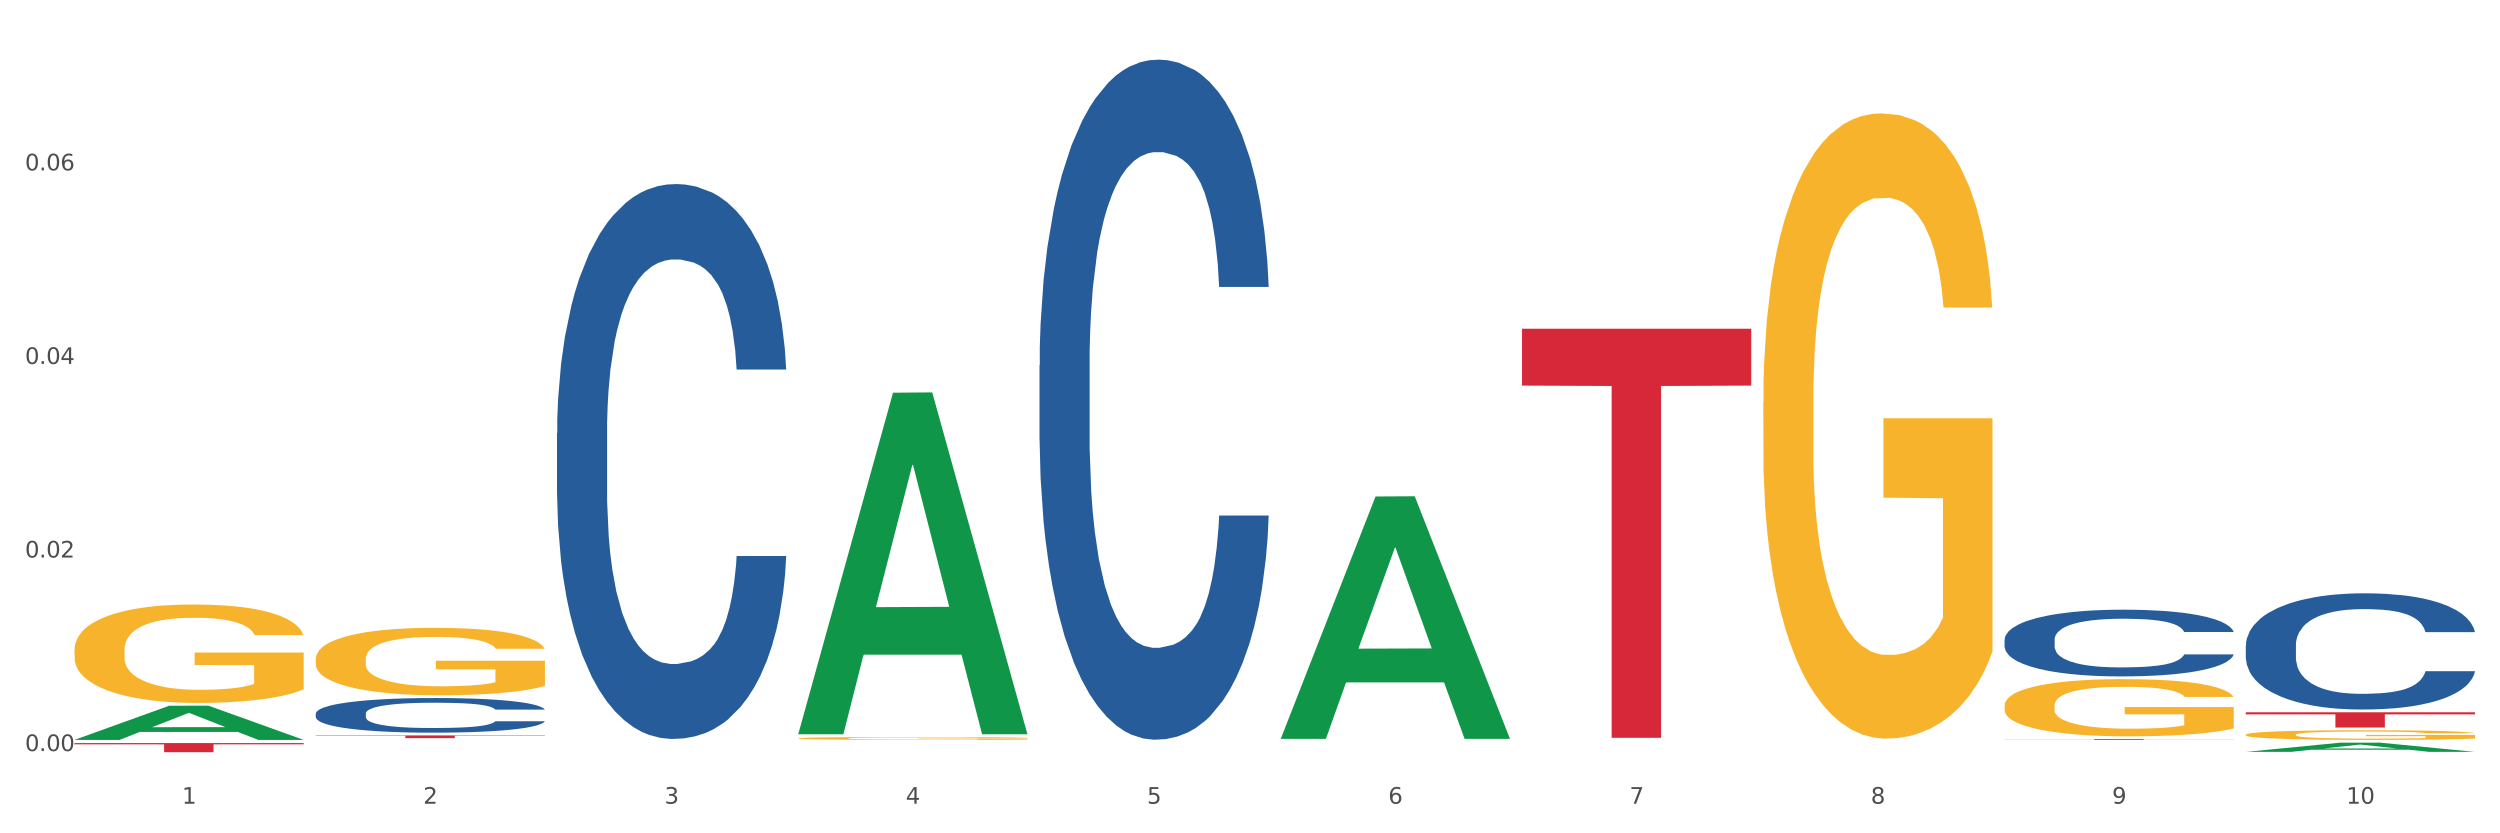
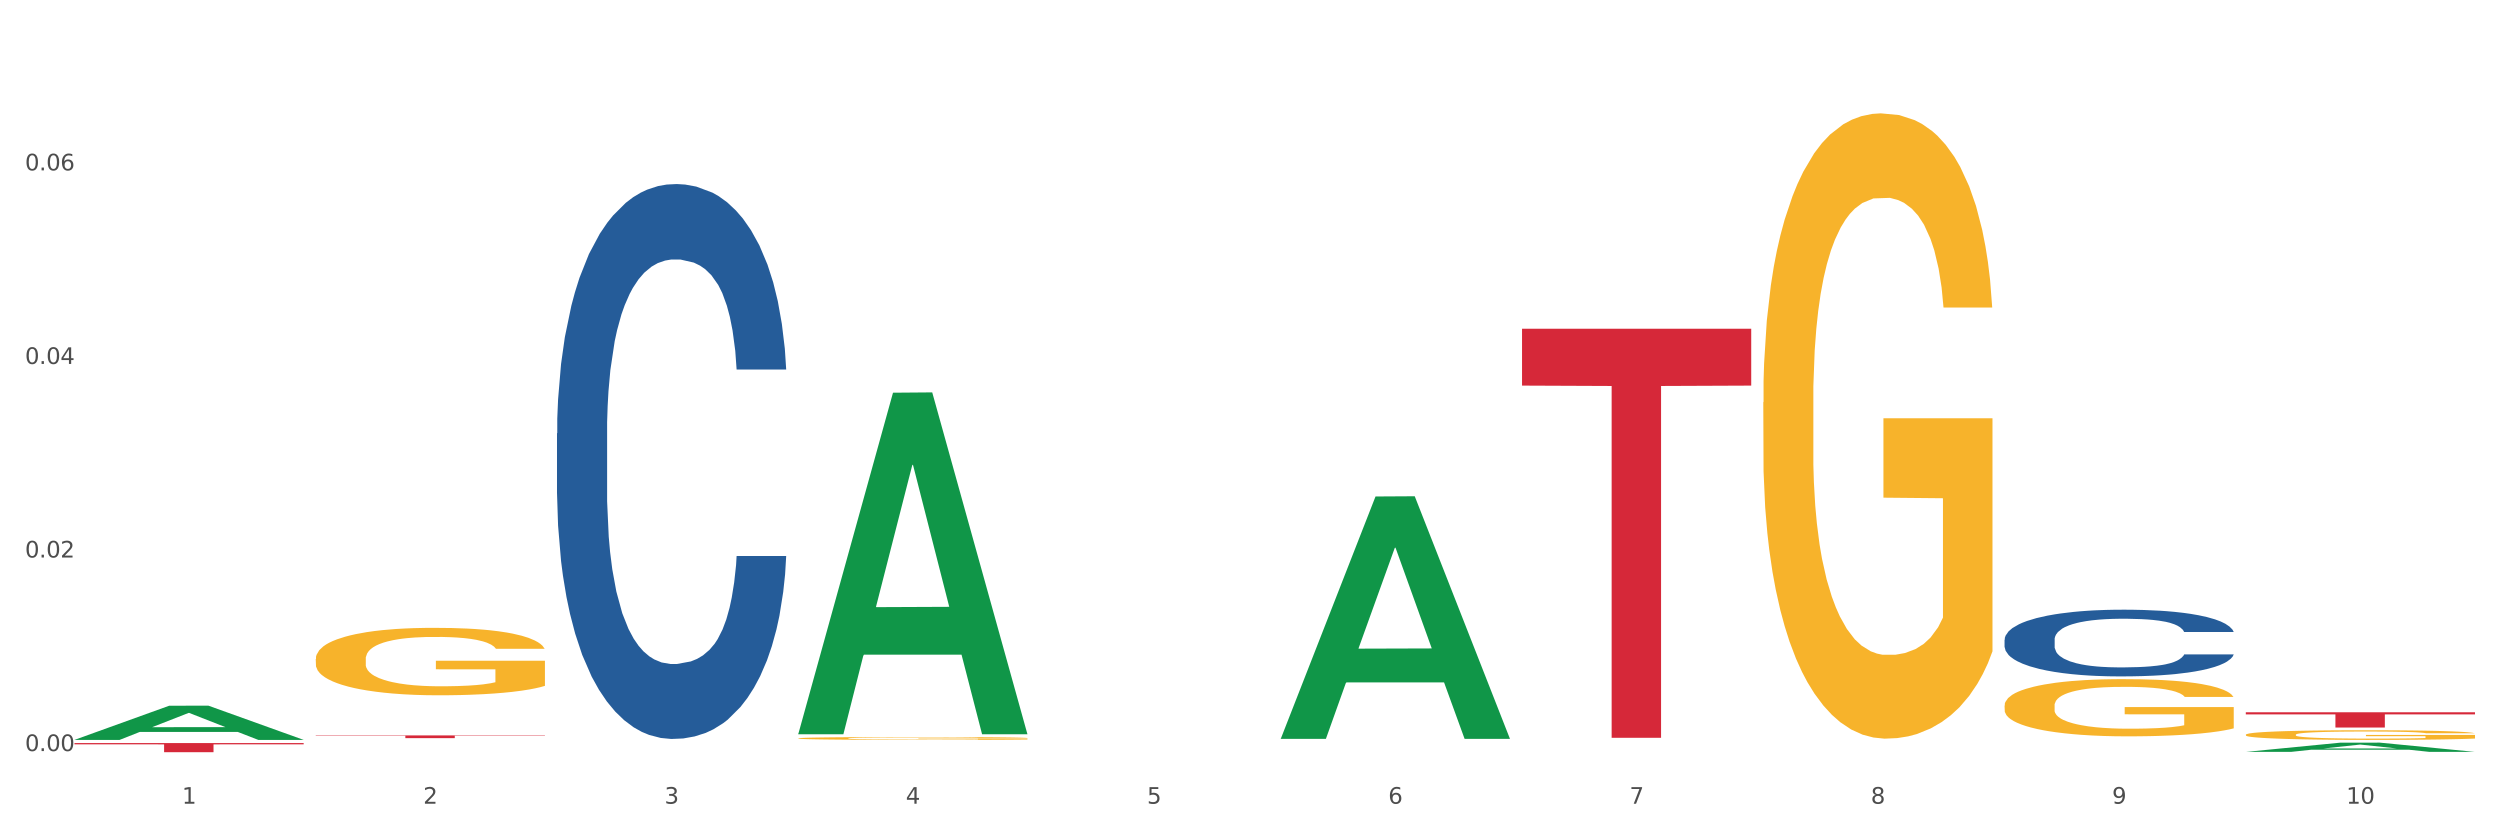
<svg xmlns="http://www.w3.org/2000/svg" xmlns:xlink="http://www.w3.org/1999/xlink" width="1080pt" height="360pt" viewBox="0 0 1080 360" version="1.1">
  <rect x="0" y="0" width="1080" height="360" fill="#333333" stroke="none" />
  <defs>
    <style type="text/css">*{stroke-linejoin: round; stroke-linecap: butt}</style>
  </defs>
  <g id="figure_1">
    <g id="patch_1">
      <path d="M 0 360  L 1080 360  L 1080 0  L 0 0  z " style="fill: #ffffff; stroke: #ffffff; stroke-linejoin: miter" />
    </g>
    <g id="axes_1">
      <g id="matplotlib.axis_1">
        <g id="xtick_1">
          <g id="text_1">
            <g style="fill: #4d4d4d" transform="translate(78.627 347.204) scale(0.096 -0.096)">
              <defs>
                <path id="DejaVuSans-31" d="M 794 531  L 1825 531  L 1825 4091  L 703 3866  L 703 4441  L 1819 4666  L 2450 4666  L 2450 531  L 3481 531  L 3481 0  L 794 0  L 794 531  z " transform="scale(0.016)" />
              </defs>
              <use xlink:href="#DejaVuSans-31" />
            </g>
          </g>
        </g>
        <g id="xtick_2">
          <g id="text_2">
            <g style="fill: #4d4d4d" transform="translate(182.851 347.204) scale(0.096 -0.096)">
              <defs>
                <path id="DejaVuSans-32" d="M 1228 531  L 3431 531  L 3431 0  L 469 0  L 469 531  Q 828 903 1448 1529  Q 2069 2156 2228 2338  Q 2531 2678 2651 2914  Q 2772 3150 2772 3378  Q 2772 3750 2511 3984  Q 2250 4219 1831 4219  Q 1534 4219 1204 4116  Q 875 4013 500 3803  L 500 4441  Q 881 4594 1212 4672  Q 1544 4750 1819 4750  Q 2544 4750 2975 4387  Q 3406 4025 3406 3419  Q 3406 3131 3298 2873  Q 3191 2616 2906 2266  Q 2828 2175 2409 1742  Q 1991 1309 1228 531  z " transform="scale(0.016)" />
              </defs>
              <use xlink:href="#DejaVuSans-32" />
            </g>
          </g>
        </g>
        <g id="xtick_3">
          <g id="text_3">
            <g style="fill: #4d4d4d" transform="translate(287.074 347.204) scale(0.096 -0.096)">
              <defs>
                <path id="DejaVuSans-33" d="M 2597 2516  Q 3050 2419 3304 2112  Q 3559 1806 3559 1356  Q 3559 666 3084 287  Q 2609 -91 1734 -91  Q 1441 -91 1130 -33  Q 819 25 488 141  L 488 750  Q 750 597 1062 519  Q 1375 441 1716 441  Q 2309 441 2620 675  Q 2931 909 2931 1356  Q 2931 1769 2642 2001  Q 2353 2234 1838 2234  L 1294 2234  L 1294 2753  L 1863 2753  Q 2328 2753 2575 2939  Q 2822 3125 2822 3475  Q 2822 3834 2567 4026  Q 2313 4219 1838 4219  Q 1578 4219 1281 4162  Q 984 4106 628 3988  L 628 4550  Q 988 4650 1302 4700  Q 1616 4750 1894 4750  Q 2613 4750 3031 4423  Q 3450 4097 3450 3541  Q 3450 3153 3228 2886  Q 3006 2619 2597 2516  z " transform="scale(0.016)" />
              </defs>
              <use xlink:href="#DejaVuSans-33" />
            </g>
          </g>
        </g>
        <g id="xtick_4">
          <g id="text_4">
            <g style="fill: #4d4d4d" transform="translate(391.298 347.204) scale(0.096 -0.096)">
              <defs>
                <path id="DejaVuSans-34" d="M 2419 4116  L 825 1625  L 2419 1625  L 2419 4116  z M 2253 4666  L 3047 4666  L 3047 1625  L 3713 1625  L 3713 1100  L 3047 1100  L 3047 0  L 2419 0  L 2419 1100  L 313 1100  L 313 1709  L 2253 4666  z " transform="scale(0.016)" />
              </defs>
              <use xlink:href="#DejaVuSans-34" />
            </g>
          </g>
        </g>
        <g id="xtick_5">
          <g id="text_5">
            <g style="fill: #4d4d4d" transform="translate(495.522 347.204) scale(0.096 -0.096)">
              <defs>
                <path id="DejaVuSans-35" d="M 691 4666  L 3169 4666  L 3169 4134  L 1269 4134  L 1269 2991  Q 1406 3038 1543 3061  Q 1681 3084 1819 3084  Q 2600 3084 3056 2656  Q 3513 2228 3513 1497  Q 3513 744 3044 326  Q 2575 -91 1722 -91  Q 1428 -91 1123 -41  Q 819 9 494 109  L 494 744  Q 775 591 1075 516  Q 1375 441 1709 441  Q 2250 441 2565 725  Q 2881 1009 2881 1497  Q 2881 1984 2565 2268  Q 2250 2553 1709 2553  Q 1456 2553 1204 2497  Q 953 2441 691 2322  L 691 4666  z " transform="scale(0.016)" />
              </defs>
              <use xlink:href="#DejaVuSans-35" />
            </g>
          </g>
        </g>
        <g id="xtick_6">
          <g id="text_6">
            <g style="fill: #4d4d4d" transform="translate(599.745 347.204) scale(0.096 -0.096)">
              <defs>
                <path id="DejaVuSans-36" d="M 2113 2584  Q 1688 2584 1439 2293  Q 1191 2003 1191 1497  Q 1191 994 1439 701  Q 1688 409 2113 409  Q 2538 409 2786 701  Q 3034 994 3034 1497  Q 3034 2003 2786 2293  Q 2538 2584 2113 2584  z M 3366 4563  L 3366 3988  Q 3128 4100 2886 4159  Q 2644 4219 2406 4219  Q 1781 4219 1451 3797  Q 1122 3375 1075 2522  Q 1259 2794 1537 2939  Q 1816 3084 2150 3084  Q 2853 3084 3261 2657  Q 3669 2231 3669 1497  Q 3669 778 3244 343  Q 2819 -91 2113 -91  Q 1303 -91 875 529  Q 447 1150 447 2328  Q 447 3434 972 4092  Q 1497 4750 2381 4750  Q 2619 4750 2861 4703  Q 3103 4656 3366 4563  z " transform="scale(0.016)" />
              </defs>
              <use xlink:href="#DejaVuSans-36" />
            </g>
          </g>
        </g>
        <g id="xtick_7">
          <g id="text_7">
            <g style="fill: #4d4d4d" transform="translate(703.969 347.204) scale(0.096 -0.096)">
              <defs>
                <path id="DejaVuSans-37" d="M 525 4666  L 3525 4666  L 3525 4397  L 1831 0  L 1172 0  L 2766 4134  L 525 4134  L 525 4666  z " transform="scale(0.016)" />
              </defs>
              <use xlink:href="#DejaVuSans-37" />
            </g>
          </g>
        </g>
        <g id="xtick_8">
          <g id="text_8">
            <g style="fill: #4d4d4d" transform="translate(808.193 347.204) scale(0.096 -0.096)">
              <defs>
                <path id="DejaVuSans-38" d="M 2034 2216  Q 1584 2216 1326 1975  Q 1069 1734 1069 1313  Q 1069 891 1326 650  Q 1584 409 2034 409  Q 2484 409 2743 651  Q 3003 894 3003 1313  Q 3003 1734 2745 1975  Q 2488 2216 2034 2216  z M 1403 2484  Q 997 2584 770 2862  Q 544 3141 544 3541  Q 544 4100 942 4425  Q 1341 4750 2034 4750  Q 2731 4750 3128 4425  Q 3525 4100 3525 3541  Q 3525 3141 3298 2862  Q 3072 2584 2669 2484  Q 3125 2378 3379 2068  Q 3634 1759 3634 1313  Q 3634 634 3220 271  Q 2806 -91 2034 -91  Q 1263 -91 848 271  Q 434 634 434 1313  Q 434 1759 690 2068  Q 947 2378 1403 2484  z M 1172 3481  Q 1172 3119 1398 2916  Q 1625 2713 2034 2713  Q 2441 2713 2670 2916  Q 2900 3119 2900 3481  Q 2900 3844 2670 4047  Q 2441 4250 2034 4250  Q 1625 4250 1398 4047  Q 1172 3844 1172 3481  z " transform="scale(0.016)" />
              </defs>
              <use xlink:href="#DejaVuSans-38" />
            </g>
          </g>
        </g>
        <g id="xtick_9">
          <g id="text_9">
            <g style="fill: #4d4d4d" transform="translate(912.416 347.204) scale(0.096 -0.096)">
              <defs>
                <path id="DejaVuSans-39" d="M 703 97  L 703 672  Q 941 559 1184 500  Q 1428 441 1663 441  Q 2288 441 2617 861  Q 2947 1281 2994 2138  Q 2813 1869 2534 1725  Q 2256 1581 1919 1581  Q 1219 1581 811 2004  Q 403 2428 403 3163  Q 403 3881 828 4315  Q 1253 4750 1959 4750  Q 2769 4750 3195 4129  Q 3622 3509 3622 2328  Q 3622 1225 3098 567  Q 2575 -91 1691 -91  Q 1453 -91 1209 -44  Q 966 3 703 97  z M 1959 2075  Q 2384 2075 2632 2365  Q 2881 2656 2881 3163  Q 2881 3666 2632 3958  Q 2384 4250 1959 4250  Q 1534 4250 1286 3958  Q 1038 3666 1038 3163  Q 1038 2656 1286 2365  Q 1534 2075 1959 2075  z " transform="scale(0.016)" />
              </defs>
              <use xlink:href="#DejaVuSans-39" />
            </g>
          </g>
        </g>
        <g id="xtick_10">
          <g id="text_10">
            <g style="fill: #4d4d4d" transform="translate(1013.586 347.204) scale(0.096 -0.096)">
              <defs>
                <path id="DejaVuSans-30" d="M 2034 4250  Q 1547 4250 1301 3770  Q 1056 3291 1056 2328  Q 1056 1369 1301 889  Q 1547 409 2034 409  Q 2525 409 2770 889  Q 3016 1369 3016 2328  Q 3016 3291 2770 3770  Q 2525 4250 2034 4250  z M 2034 4750  Q 2819 4750 3233 4129  Q 3647 3509 3647 2328  Q 3647 1150 3233 529  Q 2819 -91 2034 -91  Q 1250 -91 836 529  Q 422 1150 422 2328  Q 422 3509 836 4129  Q 1250 4750 2034 4750  z " transform="scale(0.016)" />
              </defs>
              <use xlink:href="#DejaVuSans-31" />
              <use xlink:href="#DejaVuSans-30" transform="translate(63.623 0)" />
            </g>
          </g>
        </g>
        <g id="xtick_11" />
        <g id="xtick_12" />
        <g id="xtick_13" />
        <g id="xtick_14" />
        <g id="xtick_15" />
        <g id="xtick_16" />
        <g id="xtick_17" />
        <g id="xtick_18" />
        <g id="xtick_19" />
      </g>
      <g id="matplotlib.axis_2">
        <g id="ytick_1">
          <g id="text_11">
            <g style="fill: #4d4d4d" transform="translate(10.8 324.465) scale(0.096 -0.096)">
              <defs>
                <path id="DejaVuSans-2e" d="M 684 794  L 1344 794  L 1344 0  L 684 0  L 684 794  z " transform="scale(0.016)" />
              </defs>
              <use xlink:href="#DejaVuSans-30" />
              <use xlink:href="#DejaVuSans-2e" transform="translate(63.623 0)" />
              <use xlink:href="#DejaVuSans-30" transform="translate(95.41 0)" />
              <use xlink:href="#DejaVuSans-30" transform="translate(159.033 0)" />
            </g>
          </g>
        </g>
        <g id="ytick_2">
          <g id="text_12">
            <g style="fill: #4d4d4d" transform="translate(10.8 240.846) scale(0.096 -0.096)">
              <use xlink:href="#DejaVuSans-30" />
              <use xlink:href="#DejaVuSans-2e" transform="translate(63.623 0)" />
              <use xlink:href="#DejaVuSans-30" transform="translate(95.41 0)" />
              <use xlink:href="#DejaVuSans-32" transform="translate(159.033 0)" />
            </g>
          </g>
        </g>
        <g id="ytick_3">
          <g id="text_13">
            <g style="fill: #4d4d4d" transform="translate(10.8 157.227) scale(0.096 -0.096)">
              <use xlink:href="#DejaVuSans-30" />
              <use xlink:href="#DejaVuSans-2e" transform="translate(63.623 0)" />
              <use xlink:href="#DejaVuSans-30" transform="translate(95.41 0)" />
              <use xlink:href="#DejaVuSans-34" transform="translate(159.033 0)" />
            </g>
          </g>
        </g>
        <g id="ytick_4">
          <g id="text_14">
            <g style="fill: #4d4d4d" transform="translate(10.8 73.609) scale(0.096 -0.096)">
              <use xlink:href="#DejaVuSans-30" />
              <use xlink:href="#DejaVuSans-2e" transform="translate(63.623 0)" />
              <use xlink:href="#DejaVuSans-30" transform="translate(95.41 0)" />
              <use xlink:href="#DejaVuSans-36" transform="translate(159.033 0)" />
            </g>
          </g>
        </g>
        <g id="ytick_5" />
        <g id="ytick_6" />
        <g id="ytick_7" />
        <g id="ytick_8" />
      </g>
      <g id="PolyCollection_1">
        <path d="M 32.175 319.609  L 32.277 319.596  L 73.107 304.868  L 90.051 304.854  L 131.187 319.637  L 111.589 319.637  L 102.709 316.195  L 60.552 316.195  L 60.246 316.25  L 51.671 319.637  L 32.175 319.637  L 32.175 319.609  L 65.86 314.14  L 97.401 314.126  L 81.783 308.005  L 81.579 307.977  L 81.375 308.019  L 65.758 314.126  L 65.86 314.14  L 32.175 319.609  z " clip-path="url(#p525635bf9d)" style="fill: #109648" />
        <path d="M 344.846 318.964  L 344.963 318.962  L 344.963 318.921  L 345.197 318.886  L 346.366 318.8  L 348.119 318.729  L 349.405 318.691  L 350.691 318.661  L 352.21 318.63  L 354.081 318.598  L 357.471 318.551  L 359.575 318.527  L 362.147 318.502  L 366.823 318.465  L 370.213 318.444  L 373.72 318.427  L 379.448 318.407  L 383.188 318.398  L 387.163 318.391  L 391.956 318.386  L 395.579 318.385  L 403.529 318.388  L 410.309 318.399  L 413.582 318.407  L 417.79 318.42  L 420.011 318.43  L 423.635 318.448  L 427.376 318.472  L 429.947 318.492  L 433.805 318.531  L 436.728 318.57  L 439.416 318.618  L 440.819 318.651  L 441.871 318.682  L 442.806 318.718  L 443.741 318.774  L 422.7 318.774  L 421.882 318.734  L 420.596 318.696  L 418.725 318.659  L 417.089 318.637  L 414.283 318.608  L 411.711 318.59  L 409.023 318.576  L 405.75 318.565  L 403.178 318.559  L 399.554 318.554  L 392.423 318.555  L 387.63 318.565  L 384.357 318.576  L 382.253 318.586  L 380.383 318.598  L 378.279 318.614  L 375.824 318.638  L 374.07 318.659  L 372.317 318.687  L 370.914 318.714  L 369.628 318.746  L 368.576 318.781  L 367.758 318.816  L 367.056 318.86  L 366.472 318.932  L 366.472 319.088  L 366.706 319.124  L 367.29 319.171  L 367.992 319.206  L 369.161 319.248  L 370.213 319.277  L 372.2 319.318  L 374.421 319.352  L 376.174 319.374  L 377.928 319.392  L 380.967 319.418  L 384.357 319.438  L 387.28 319.451  L 391.254 319.462  L 393.943 319.467  L 396.281 319.469  L 402.009 319.469  L 406.1 319.466  L 410.659 319.458  L 414.166 319.447  L 417.089 319.435  L 420.362 319.414  L 422.466 319.395  L 422.466 319.156  L 396.748 319.155  L 396.748 318.996  L 443.858 318.996  L 443.858 319.462  L 441.871 319.486  L 439.65 319.508  L 437.312 319.527  L 433.805 319.551  L 429.597 319.574  L 425.856 319.59  L 421.882 319.604  L 417.206 319.617  L 411.127 319.628  L 407.386 319.633  L 402.71 319.636  L 397.216 319.637  L 392.423 319.635  L 387.747 319.629  L 382.838 319.619  L 378.045 319.604  L 374.421 319.589  L 370.797 319.571  L 366.94 319.547  L 363.9 319.524  L 361.562 319.503  L 358.99 319.477  L 356.185 319.443  L 354.081 319.412  L 352.21 319.38  L 350.223 319.339  L 348.82 319.303  L 347.418 319.259  L 346.599 319.225  L 345.664 319.174  L 344.963 319.102  L 344.846 318.964  z " clip-path="url(#p525635bf9d)" style="fill: #f7b32b" />
        <path d="M 761.74 173.794  L 761.857 173.548  L 761.857 164.666  L 762.091 157.018  L 763.26 138.516  L 765.013 123.22  L 766.299 115.079  L 767.585 108.418  L 769.105 101.757  L 770.975 94.849  L 774.365 84.734  L 776.469 79.554  L 779.041 74.126  L 783.717 66.232  L 787.107 61.791  L 790.614 58.09  L 796.342 53.65  L 800.083 51.676  L 804.057 50.196  L 808.85 49.209  L 812.474 48.962  L 820.423 49.702  L 827.203 51.923  L 830.476 53.65  L 834.685 56.61  L 836.906 58.584  L 840.529 62.531  L 844.27 67.712  L 846.842 72.152  L 850.7 80.54  L 853.622 88.928  L 856.311 99.29  L 857.713 106.444  L 858.766 113.105  L 859.701 120.753  L 860.636 132.842  L 839.594 132.842  L 838.776 124.207  L 837.49 116.066  L 835.62 108.171  L 833.983 103.237  L 831.178 97.069  L 828.606 93.122  L 825.917 90.162  L 822.644 87.695  L 820.072 86.461  L 816.448 85.474  L 809.318 85.721  L 804.525 87.695  L 801.252 90.162  L 799.148 92.382  L 797.277 94.849  L 795.173 98.303  L 792.718 103.484  L 790.965 108.171  L 789.211 114.092  L 787.809 120.013  L 786.523 126.921  L 785.471 134.322  L 784.652 141.97  L 783.951 151.344  L 783.366 166.887  L 783.366 200.685  L 783.6 208.333  L 784.185 218.448  L 784.886 226.095  L 786.055 235.224  L 787.107 241.391  L 789.094 250.272  L 791.315 257.674  L 793.069 262.361  L 794.822 266.308  L 797.862 271.736  L 801.252 276.176  L 804.174 278.89  L 808.149 281.357  L 810.837 282.344  L 813.175 282.837  L 818.903 282.837  L 822.995 282.097  L 827.554 280.37  L 831.061 278.15  L 833.983 275.436  L 837.256 270.996  L 839.36 266.802  L 839.36 215.241  L 813.643 214.994  L 813.643 180.702  L 860.753 180.702  L 860.753 281.357  L 858.766 286.538  L 856.544 291.225  L 854.206 295.419  L 850.7 300.6  L 846.491 305.534  L 842.751 308.988  L 838.776 311.948  L 834.1 314.662  L 828.021 317.129  L 824.281 318.116  L 819.605 318.856  L 814.111 319.103  L 809.318 318.609  L 804.642 317.376  L 799.732 315.156  L 794.939 311.948  L 791.315 308.741  L 787.692 304.794  L 783.834 299.613  L 780.795 294.679  L 778.457 290.238  L 775.885 284.564  L 773.079 277.163  L 770.975 270.502  L 769.105 263.594  L 767.118 254.713  L 765.715 247.065  L 764.312 237.444  L 763.494 230.289  L 762.559 219.188  L 761.857 203.645  L 761.74 173.794  z " clip-path="url(#p525635bf9d)" style="fill: #f7b32b" />
        <path d="M 865.964 304.807  L 866.081 304.785  L 866.081 303.972  L 866.315 303.273  L 867.484 301.58  L 869.237 300.18  L 870.523 299.435  L 871.809 298.826  L 873.329 298.217  L 875.199 297.585  L 878.589 296.659  L 880.693 296.185  L 883.265 295.689  L 887.941 294.966  L 891.331 294.56  L 894.838 294.221  L 900.566 293.815  L 904.306 293.635  L 908.281 293.499  L 913.074 293.409  L 916.698 293.386  L 924.647 293.454  L 931.427 293.657  L 934.7 293.815  L 938.908 294.086  L 941.129 294.267  L 944.753 294.628  L 948.494 295.102  L 951.066 295.508  L 954.923 296.275  L 957.846 297.043  L 960.534 297.991  L 961.937 298.645  L 962.989 299.255  L 963.924 299.955  L 964.859 301.061  L 943.818 301.061  L 943 300.271  L 941.714 299.526  L 939.843 298.803  L 938.207 298.352  L 935.401 297.788  L 932.829 297.427  L 930.141 297.156  L 926.868 296.93  L 924.296 296.817  L 920.672 296.727  L 913.541 296.749  L 908.749 296.93  L 905.475 297.156  L 903.371 297.359  L 901.501 297.585  L 899.397 297.901  L 896.942 298.375  L 895.188 298.803  L 893.435 299.345  L 892.032 299.887  L 890.746 300.519  L 889.694 301.196  L 888.876 301.896  L 888.175 302.753  L 887.59 304.175  L 887.59 307.268  L 887.824 307.967  L 888.408 308.893  L 889.11 309.593  L 890.279 310.428  L 891.331 310.992  L 893.318 311.805  L 895.539 312.482  L 897.293 312.911  L 899.046 313.272  L 902.085 313.768  L 905.475 314.175  L 908.398 314.423  L 912.372 314.649  L 915.061 314.739  L 917.399 314.784  L 923.127 314.784  L 927.218 314.716  L 931.777 314.558  L 935.284 314.355  L 938.207 314.107  L 941.48 313.701  L 943.584 313.317  L 943.584 308.599  L 917.867 308.577  L 917.867 305.439  L 964.976 305.439  L 964.976 314.649  L 962.989 315.123  L 960.768 315.551  L 958.43 315.935  L 954.923 316.409  L 950.715 316.861  L 946.974 317.177  L 943 317.447  L 938.324 317.696  L 932.245 317.921  L 928.504 318.012  L 923.828 318.079  L 918.334 318.102  L 913.541 318.057  L 908.865 317.944  L 903.956 317.741  L 899.163 317.447  L 895.539 317.154  L 891.915 316.793  L 888.058 316.319  L 885.018 315.867  L 882.68 315.461  L 880.109 314.942  L 877.303 314.265  L 875.199 313.655  L 873.329 313.023  L 871.341 312.211  L 869.938 311.511  L 868.536 310.631  L 867.717 309.976  L 866.782 308.961  L 866.081 307.539  L 865.964 304.807  z " clip-path="url(#p525635bf9d)" style="fill: #f7b32b" />
-         <path d="M 970.188 278.868  L 970.305 278.822  L 970.305 277.538  L 970.656 275.796  L 971.943 272.586  L 973.582 270.156  L 976.39 267.313  L 977.912 266.12  L 979.902 264.791  L 983.998 262.635  L 988.679 260.801  L 991.956 259.792  L 994.414 259.15  L 999.915 258.004  L 1003.075 257.499  L 1006.352 257.087  L 1009.161 256.812  L 1013.842 256.491  L 1017.587 256.353  L 1021.917 256.307  L 1025.546 256.353  L 1030.344 256.536  L 1037.366 257.087  L 1040.058 257.408  L 1043.686 257.958  L 1047.431 258.692  L 1050.474 259.425  L 1053.985 260.48  L 1057.613 261.856  L 1061.125 263.598  L 1063.582 265.203  L 1065.572 266.9  L 1067.327 268.963  L 1068.615 271.21  L 1069.2 273.09  L 1047.782 273.09  L 1047.197 271.394  L 1046.027 269.56  L 1044.857 268.321  L 1043.569 267.313  L 1041.58 266.166  L 1039.824 265.432  L 1036.898 264.561  L 1034.206 264.011  L 1031.983 263.69  L 1029.291 263.415  L 1023.556 263.14  L 1019.46 263.14  L 1016.885 263.231  L 1013.725 263.461  L 1011.033 263.782  L 1007.873 264.332  L 1005.415 264.928  L 1002.958 265.708  L 1001.553 266.258  L 999.447 267.267  L 998.042 268.092  L 996.17 269.514  L 995.116 270.523  L 993.244 273.136  L 992.424 275.062  L 992.073 276.392  L 991.839 277.859  L 991.839 285.013  L 992.541 288.223  L 993.127 289.599  L 994.063 291.158  L 995.818 293.175  L 998.393 295.147  L 1001.085 296.569  L 1003.309 297.44  L 1005.415 298.082  L 1007.522 298.586  L 1010.097 299.045  L 1012.203 299.32  L 1015.363 299.595  L 1019.109 299.733  L 1022.035 299.733  L 1028.003 299.504  L 1030.695 299.274  L 1033.27 298.953  L 1036.079 298.449  L 1038.303 297.899  L 1039.59 297.486  L 1041.697 296.615  L 1043.335 295.697  L 1044.739 294.643  L 1045.676 293.726  L 1046.729 292.35  L 1047.548 290.791  L 1047.782 289.965  L 1069.2 289.965  L 1068.732 291.616  L 1067.913 293.221  L 1066.274 295.376  L 1064.987 296.615  L 1062.997 298.128  L 1060.89 299.412  L 1057.965 300.833  L 1055.273 301.888  L 1052.464 302.805  L 1049.421 303.631  L 1043.92 304.777  L 1041.931 305.098  L 1037.717 305.648  L 1034.44 305.969  L 1029.642 306.29  L 1024.726 306.474  L 1019.577 306.519  L 1015.012 306.428  L 1009.98 306.153  L 1006.82 305.878  L 1003.309 305.465  L 999.212 304.823  L 995.35 304.043  L 991.722 303.126  L 988.328 302.071  L 985.168 300.879  L 981.072 298.907  L 978.029 296.981  L 975.805 295.193  L 974.284 293.68  L 972.762 291.754  L 971.943 290.424  L 970.656 287.214  L 970.188 284.233  L 970.188 278.868  z " clip-path="url(#p525635bf9d)" style="fill: #255c99" />
        <path d="M 865.964 276.334  L 866.081 276.308  L 866.081 275.571  L 866.432 274.57  L 867.719 272.728  L 869.358 271.333  L 872.167 269.701  L 873.688 269.017  L 875.678 268.253  L 879.774 267.016  L 884.456 265.963  L 887.733 265.384  L 890.19 265.016  L 895.691 264.358  L 898.851 264.068  L 902.128 263.831  L 904.937 263.673  L 909.618 263.489  L 913.364 263.41  L 917.694 263.384  L 921.322 263.41  L 926.12 263.515  L 933.143 263.831  L 935.834 264.015  L 939.463 264.331  L 943.208 264.752  L 946.251 265.174  L 949.762 265.779  L 953.39 266.569  L 956.901 267.569  L 959.359 268.49  L 961.348 269.464  L 963.104 270.648  L 964.391 271.938  L 964.976 273.017  L 943.559 273.017  L 942.974 272.044  L 941.803 270.991  L 940.633 270.28  L 939.346 269.701  L 937.356 269.043  L 935.6 268.622  L 932.674 268.122  L 929.983 267.806  L 927.759 267.621  L 925.067 267.464  L 919.332 267.306  L 915.236 267.306  L 912.661 267.358  L 909.501 267.49  L 906.81 267.674  L 903.65 267.99  L 901.192 268.332  L 898.734 268.78  L 897.33 269.095  L 895.223 269.675  L 893.819 270.148  L 891.946 270.964  L 890.893 271.543  L 889.02 273.044  L 888.201 274.149  L 887.85 274.913  L 887.616 275.755  L 887.616 279.861  L 888.318 281.704  L 888.903 282.493  L 889.839 283.388  L 891.595 284.546  L 894.17 285.678  L 896.861 286.494  L 899.085 286.994  L 901.192 287.363  L 903.298 287.652  L 905.873 287.916  L 907.98 288.073  L 911.14 288.231  L 914.885 288.31  L 917.811 288.31  L 923.78 288.179  L 926.472 288.047  L 929.046 287.863  L 931.855 287.573  L 934.079 287.257  L 935.366 287.021  L 937.473 286.52  L 939.111 285.994  L 940.516 285.389  L 941.452 284.862  L 942.505 284.073  L 943.325 283.178  L 943.559 282.704  L 964.976 282.704  L 964.508 283.651  L 963.689 284.573  L 962.05 285.81  L 960.763 286.52  L 958.773 287.389  L 956.667 288.126  L 953.741 288.942  L 951.049 289.547  L 948.24 290.074  L 945.197 290.548  L 939.697 291.206  L 937.707 291.39  L 933.494 291.706  L 930.217 291.89  L 925.418 292.074  L 920.503 292.18  L 915.353 292.206  L 910.789 292.153  L 905.756 291.995  L 902.596 291.837  L 899.085 291.601  L 894.989 291.232  L 891.127 290.785  L 887.499 290.258  L 884.105 289.653  L 880.945 288.968  L 876.848 287.837  L 873.805 286.731  L 871.582 285.705  L 870.06 284.836  L 868.539 283.73  L 867.719 282.967  L 866.432 281.125  L 865.964 279.414  L 865.964 276.334  z " clip-path="url(#p525635bf9d)" style="fill: #255c99" />
-         <path d="M 449.069 157.77  L 449.187 157.502  L 449.187 149.989  L 449.538 139.793  L 450.825 121.011  L 452.464 106.791  L 455.272 90.155  L 456.794 83.179  L 458.783 75.398  L 462.88 62.787  L 467.561 52.054  L 470.838 46.151  L 473.296 42.395  L 478.797 35.687  L 481.957 32.736  L 485.234 30.321  L 488.042 28.711  L 492.724 26.833  L 496.469 26.028  L 500.799 25.759  L 504.427 26.028  L 509.226 27.101  L 516.248 30.321  L 518.94 32.199  L 522.568 35.419  L 526.313 39.712  L 529.356 44.005  L 532.867 50.176  L 536.495 58.226  L 540.006 68.422  L 542.464 77.813  L 544.454 87.74  L 546.209 99.814  L 547.497 112.962  L 548.082 123.963  L 526.664 123.963  L 526.079 114.035  L 524.909 103.303  L 523.738 96.058  L 522.451 90.155  L 520.461 83.447  L 518.706 79.154  L 515.78 74.056  L 513.088 70.836  L 510.864 68.958  L 508.173 67.348  L 502.438 65.738  L 498.342 65.738  L 495.767 66.275  L 492.607 67.617  L 489.915 69.495  L 486.755 72.715  L 484.297 76.203  L 481.84 80.764  L 480.435 83.984  L 478.328 89.887  L 476.924 94.716  L 475.051 103.034  L 473.998 108.937  L 472.126 124.231  L 471.306 135.5  L 470.955 143.281  L 470.721 151.868  L 470.721 193.725  L 471.423 212.507  L 472.009 220.556  L 472.945 229.679  L 474.7 241.485  L 477.275 253.022  L 479.967 261.34  L 482.191 266.438  L 484.297 270.194  L 486.404 273.146  L 488.979 275.829  L 491.085 277.439  L 494.245 279.049  L 497.991 279.854  L 500.916 279.854  L 506.885 278.512  L 509.577 277.171  L 512.152 275.292  L 514.961 272.341  L 517.184 269.121  L 518.472 266.706  L 520.578 261.608  L 522.217 256.242  L 523.621 250.071  L 524.558 244.704  L 525.611 236.655  L 526.43 227.532  L 526.664 222.703  L 548.082 222.703  L 547.614 232.362  L 546.795 241.753  L 545.156 254.364  L 543.869 261.608  L 541.879 270.463  L 539.772 277.976  L 536.846 286.293  L 534.155 292.465  L 531.346 297.831  L 528.303 302.661  L 522.802 309.368  L 520.813 311.247  L 516.599 314.466  L 513.322 316.345  L 508.524 318.223  L 503.608 319.296  L 498.459 319.564  L 493.894 319.028  L 488.862 317.418  L 485.702 315.808  L 482.191 313.393  L 478.094 309.637  L 474.232 305.075  L 470.604 299.709  L 467.21 293.538  L 464.05 286.562  L 459.954 275.024  L 456.911 263.755  L 454.687 253.291  L 453.166 244.436  L 451.644 233.167  L 450.825 225.386  L 449.538 206.604  L 449.069 189.163  L 449.069 157.77  z " clip-path="url(#p525635bf9d)" style="fill: #255c99" />
        <path d="M 240.622 187.22  L 240.739 187.002  L 240.739 180.871  L 241.09 172.552  L 242.378 157.227  L 244.016 145.624  L 246.825 132.05  L 248.347 126.358  L 250.336 120.009  L 254.432 109.719  L 259.114 100.961  L 262.391 96.145  L 264.849 93.08  L 270.349 87.607  L 273.509 85.198  L 276.786 83.228  L 279.595 81.914  L 284.277 80.382  L 288.022 79.725  L 292.352 79.506  L 295.98 79.725  L 300.779 80.601  L 307.801 83.228  L 310.493 84.761  L 314.121 87.388  L 317.866 90.891  L 320.909 94.394  L 324.42 99.429  L 328.048 105.997  L 331.559 114.316  L 334.017 121.979  L 336.007 130.079  L 337.762 139.931  L 339.049 150.659  L 339.635 159.635  L 318.217 159.635  L 317.632 151.535  L 316.462 142.777  L 315.291 136.866  L 314.004 132.05  L 312.014 126.576  L 310.259 123.074  L 307.333 118.914  L 304.641 116.287  L 302.417 114.754  L 299.725 113.441  L 293.991 112.127  L 289.894 112.127  L 287.32 112.565  L 284.16 113.66  L 281.468 115.192  L 278.308 117.819  L 275.85 120.665  L 273.392 124.387  L 271.988 127.014  L 269.881 131.831  L 268.477 135.772  L 266.604 142.558  L 265.551 147.375  L 263.678 159.854  L 262.859 169.049  L 262.508 175.398  L 262.274 182.404  L 262.274 216.557  L 262.976 231.882  L 263.561 238.45  L 264.498 245.894  L 266.253 255.527  L 268.828 264.941  L 271.52 271.728  L 273.743 275.888  L 275.85 278.953  L 277.957 281.361  L 280.532 283.55  L 282.638 284.864  L 285.798 286.177  L 289.543 286.834  L 292.469 286.834  L 298.438 285.74  L 301.13 284.645  L 303.705 283.112  L 306.513 280.704  L 308.737 278.077  L 310.025 276.107  L 312.131 271.947  L 313.77 267.568  L 315.174 262.533  L 316.11 258.154  L 317.164 251.586  L 317.983 244.143  L 318.217 240.202  L 339.635 240.202  L 339.167 248.083  L 338.347 255.746  L 336.709 266.036  L 335.421 271.947  L 333.432 279.172  L 331.325 285.302  L 328.399 292.089  L 325.707 297.124  L 322.899 301.503  L 319.856 305.443  L 314.355 310.917  L 312.365 312.449  L 308.152 315.076  L 304.875 316.609  L 300.077 318.141  L 295.161 319.017  L 290.011 319.236  L 285.447 318.798  L 280.414 317.485  L 277.254 316.171  L 273.743 314.201  L 269.647 311.136  L 265.785 307.414  L 262.157 303.035  L 258.763 298  L 255.603 292.308  L 251.507 282.894  L 248.464 273.698  L 246.24 265.16  L 244.718 257.935  L 243.197 248.74  L 242.378 242.391  L 241.09 227.066  L 240.622 212.835  L 240.622 187.22  z " clip-path="url(#p525635bf9d)" style="fill: #255c99" />
-         <path d="M 136.399 308.273  L 136.516 308.259  L 136.516 307.877  L 136.867 307.357  L 138.154 306.4  L 139.793 305.675  L 142.602 304.828  L 144.123 304.472  L 146.113 304.076  L 150.209 303.433  L 154.89 302.886  L 158.167 302.586  L 160.625 302.394  L 166.126 302.052  L 169.286 301.902  L 172.563 301.779  L 175.372 301.697  L 180.053 301.601  L 183.798 301.56  L 188.129 301.547  L 191.757 301.56  L 196.555 301.615  L 203.577 301.779  L 206.269 301.875  L 209.897 302.039  L 213.642 302.257  L 216.685 302.476  L 220.196 302.791  L 223.824 303.201  L 227.336 303.72  L 229.793 304.199  L 231.783 304.705  L 233.538 305.32  L 234.826 305.99  L 235.411 306.55  L 213.993 306.55  L 213.408 306.045  L 212.238 305.498  L 211.068 305.129  L 209.78 304.828  L 207.791 304.486  L 206.035 304.267  L 203.109 304.008  L 200.417 303.843  L 198.194 303.748  L 195.502 303.666  L 189.767 303.584  L 185.671 303.584  L 183.096 303.611  L 179.936 303.679  L 177.244 303.775  L 174.084 303.939  L 171.626 304.117  L 169.169 304.349  L 167.764 304.513  L 165.658 304.814  L 164.253 305.06  L 162.381 305.484  L 161.327 305.785  L 159.455 306.564  L 158.635 307.138  L 158.284 307.535  L 158.05 307.972  L 158.05 310.105  L 158.752 311.062  L 159.338 311.472  L 160.274 311.937  L 162.029 312.539  L 164.604 313.127  L 167.296 313.551  L 169.52 313.81  L 171.626 314.002  L 173.733 314.152  L 176.308 314.289  L 178.415 314.371  L 181.575 314.453  L 185.32 314.494  L 188.246 314.494  L 194.214 314.426  L 196.906 314.357  L 199.481 314.261  L 202.29 314.111  L 204.514 313.947  L 205.801 313.824  L 207.908 313.564  L 209.546 313.291  L 210.951 312.976  L 211.887 312.703  L 212.94 312.293  L 213.759 311.828  L 213.993 311.582  L 235.411 311.582  L 234.943 312.074  L 234.124 312.552  L 232.485 313.195  L 231.198 313.564  L 229.208 314.015  L 227.102 314.398  L 224.176 314.822  L 221.484 315.136  L 218.675 315.41  L 215.632 315.656  L 210.131 315.998  L 208.142 316.094  L 203.928 316.258  L 200.651 316.353  L 195.853 316.449  L 190.937 316.504  L 185.788 316.517  L 181.223 316.49  L 176.191 316.408  L 173.031 316.326  L 169.52 316.203  L 165.424 316.011  L 161.561 315.779  L 157.933 315.506  L 154.539 315.191  L 151.379 314.836  L 147.283 314.248  L 144.24 313.674  L 142.016 313.14  L 140.495 312.689  L 138.973 312.115  L 138.154 311.718  L 136.867 310.761  L 136.399 309.873  L 136.399 308.273  z " clip-path="url(#p525635bf9d)" style="fill: #255c99" />
        <path d="M 970.188 317.392  L 970.304 317.389  L 970.304 317.251  L 970.538 317.133  L 971.707 316.847  L 973.461 316.611  L 974.747 316.485  L 976.032 316.383  L 977.552 316.28  L 979.422 316.173  L 982.813 316.017  L 984.917 315.937  L 987.488 315.853  L 992.164 315.731  L 995.554 315.662  L 999.061 315.605  L 1004.789 315.536  L 1008.53 315.506  L 1012.505 315.483  L 1017.297 315.468  L 1020.921 315.464  L 1028.87 315.475  L 1035.65 315.51  L 1038.923 315.536  L 1043.132 315.582  L 1045.353 315.613  L 1048.977 315.674  L 1052.717 315.754  L 1055.289 315.822  L 1059.147 315.952  L 1062.069 316.081  L 1064.758 316.242  L 1066.161 316.352  L 1067.213 316.455  L 1068.148 316.573  L 1069.083 316.76  L 1048.041 316.76  L 1047.223 316.626  L 1045.937 316.501  L 1044.067 316.379  L 1042.43 316.302  L 1039.625 316.207  L 1037.053 316.146  L 1034.364 316.101  L 1031.091 316.062  L 1028.52 316.043  L 1024.896 316.028  L 1017.765 316.032  L 1012.972 316.062  L 1009.699 316.101  L 1007.595 316.135  L 1005.724 316.173  L 1003.62 316.226  L 1001.165 316.306  L 999.412 316.379  L 997.659 316.47  L 996.256 316.562  L 994.97 316.668  L 993.918 316.783  L 993.1 316.901  L 992.398 317.046  L 991.814 317.286  L 991.814 317.808  L 992.047 317.926  L 992.632 318.082  L 993.333 318.2  L 994.502 318.341  L 995.554 318.437  L 997.542 318.574  L 999.763 318.688  L 1001.516 318.761  L 1003.27 318.822  L 1006.309 318.905  L 1009.699 318.974  L 1012.621 319.016  L 1016.596 319.054  L 1019.285 319.069  L 1021.623 319.077  L 1027.351 319.077  L 1031.442 319.065  L 1036.001 319.039  L 1039.508 319.005  L 1042.43 318.963  L 1045.704 318.894  L 1047.808 318.829  L 1047.808 318.033  L 1022.09 318.029  L 1022.09 317.499  L 1069.2 317.499  L 1069.2 319.054  L 1067.213 319.134  L 1064.992 319.206  L 1062.654 319.271  L 1059.147 319.351  L 1054.938 319.428  L 1051.198 319.481  L 1047.223 319.527  L 1042.547 319.569  L 1036.469 319.607  L 1032.728 319.622  L 1028.052 319.633  L 1022.558 319.637  L 1017.765 319.63  L 1013.089 319.61  L 1008.179 319.576  L 1003.387 319.527  L 999.763 319.477  L 996.139 319.416  L 992.281 319.336  L 989.242 319.26  L 986.904 319.191  L 984.332 319.104  L 981.527 318.989  L 979.422 318.886  L 977.552 318.78  L 975.565 318.642  L 974.162 318.524  L 972.759 318.376  L 971.941 318.265  L 971.006 318.094  L 970.304 317.854  L 970.188 317.392  z " clip-path="url(#p525635bf9d)" style="fill: #f7b32b" />
        <path d="M 136.399 284.692  L 136.516 284.665  L 136.516 283.707  L 136.749 282.882  L 137.918 280.886  L 139.672 279.236  L 140.958 278.358  L 142.244 277.64  L 143.763 276.921  L 145.634 276.176  L 149.024 275.085  L 151.128 274.526  L 153.699 273.941  L 158.375 273.089  L 161.765 272.61  L 165.272 272.211  L 171 271.732  L 174.741 271.519  L 178.716 271.359  L 183.508 271.253  L 187.132 271.226  L 195.081 271.306  L 201.861 271.546  L 205.135 271.732  L 209.343 272.051  L 211.564 272.264  L 215.188 272.69  L 218.928 273.249  L 221.5 273.728  L 225.358 274.633  L 228.28 275.537  L 230.969 276.655  L 232.372 277.427  L 233.424 278.145  L 234.359 278.97  L 235.294 280.274  L 214.253 280.274  L 213.434 279.343  L 212.148 278.465  L 210.278 277.613  L 208.641 277.081  L 205.836 276.416  L 203.264 275.99  L 200.576 275.67  L 197.302 275.404  L 194.731 275.271  L 191.107 275.165  L 183.976 275.191  L 179.183 275.404  L 175.91 275.67  L 173.806 275.91  L 171.936 276.176  L 169.831 276.549  L 167.377 277.107  L 165.623 277.613  L 163.87 278.252  L 162.467 278.89  L 161.181 279.636  L 160.129 280.434  L 159.311 281.259  L 158.609 282.27  L 158.025 283.947  L 158.025 287.593  L 158.259 288.418  L 158.843 289.509  L 159.544 290.334  L 160.713 291.318  L 161.765 291.984  L 163.753 292.942  L 165.974 293.74  L 167.727 294.246  L 169.481 294.671  L 172.52 295.257  L 175.91 295.736  L 178.833 296.029  L 182.807 296.295  L 185.496 296.401  L 187.834 296.454  L 193.562 296.454  L 197.653 296.375  L 202.212 296.188  L 205.719 295.949  L 208.641 295.656  L 211.915 295.177  L 214.019 294.725  L 214.019 289.163  L 188.301 289.136  L 188.301 285.437  L 235.411 285.437  L 235.411 296.295  L 233.424 296.854  L 231.203 297.359  L 228.865 297.812  L 225.358 298.37  L 221.15 298.903  L 217.409 299.275  L 213.434 299.595  L 208.758 299.887  L 202.68 300.153  L 198.939 300.26  L 194.263 300.34  L 188.769 300.366  L 183.976 300.313  L 179.3 300.18  L 174.39 299.941  L 169.598 299.595  L 165.974 299.249  L 162.35 298.823  L 158.492 298.264  L 155.453 297.732  L 153.115 297.253  L 150.543 296.641  L 147.738 295.842  L 145.634 295.124  L 143.763 294.379  L 141.776 293.421  L 140.373 292.596  L 138.97 291.558  L 138.152 290.786  L 137.217 289.588  L 136.516 287.912  L 136.399 284.692  z " clip-path="url(#p525635bf9d)" style="fill: #f7b32b" />
-         <path d="M 32.175 321.017  L 131.187 321.017  L 131.187 321.563  L 92.239 321.567  L 92.239 324.95  L 70.888 324.95  L 70.888 321.567  L 32.175 321.563  L 32.175 321.02  L 32.175 321.017  z " clip-path="url(#p525635bf9d)" style="fill: #d62839" />
+         <path d="M 32.175 321.017  L 131.187 321.017  L 131.187 321.563  L 92.239 321.567  L 92.239 324.95  L 70.888 324.95  L 70.888 321.567  L 32.175 321.563  L 32.175 321.017  z " clip-path="url(#p525635bf9d)" style="fill: #d62839" />
        <path d="M 136.399 317.698  L 235.411 317.698  L 235.411 317.862  L 196.463 317.863  L 196.463 318.878  L 175.112 318.878  L 175.112 317.863  L 136.399 317.862  L 136.399 317.699  L 136.399 317.698  z " clip-path="url(#p525635bf9d)" style="fill: #d62839" />
        <path d="M 657.517 142.024  L 756.529 142.024  L 756.529 166.58  L 717.581 166.746  L 717.581 318.729  L 696.23 318.729  L 696.23 166.746  L 657.517 166.58  L 657.517 142.19  L 657.517 142.024  z " clip-path="url(#p525635bf9d)" style="fill: #d62839" />
-         <path d="M 865.964 319.282  L 964.976 319.282  L 964.976 319.332  L 926.028 319.332  L 926.028 319.637  L 904.677 319.637  L 904.677 319.332  L 865.964 319.332  L 865.964 319.283  L 865.964 319.282  z " clip-path="url(#p525635bf9d)" style="fill: #d62839" />
        <path d="M 970.188 307.7  L 1069.2 307.7  L 1069.2 308.615  L 1030.252 308.621  L 1030.252 314.284  L 1008.901 314.284  L 1008.901 308.621  L 970.188 308.615  L 970.188 307.706  L 970.188 307.7  z " clip-path="url(#p525635bf9d)" style="fill: #d62839" />
-         <path d="M 32.175 280.798  L 32.292 280.759  L 32.292 279.361  L 32.526 278.157  L 33.695 275.244  L 35.448 272.836  L 36.734 271.555  L 38.02 270.506  L 39.54 269.457  L 41.41 268.37  L 44.8 266.778  L 46.904 265.962  L 49.476 265.108  L 54.152 263.865  L 57.542 263.166  L 61.049 262.583  L 66.777 261.884  L 70.517 261.573  L 74.492 261.34  L 79.285 261.185  L 82.909 261.146  L 90.858 261.263  L 97.638 261.612  L 100.911 261.884  L 105.119 262.35  L 107.34 262.661  L 110.964 263.282  L 114.705 264.098  L 117.277 264.797  L 121.134 266.117  L 124.057 267.438  L 126.745 269.069  L 128.148 270.195  L 129.2 271.244  L 130.135 272.448  L 131.071 274.351  L 110.029 274.351  L 109.211 272.992  L 107.925 271.71  L 106.054 270.467  L 104.418 269.69  L 101.612 268.719  L 99.041 268.098  L 96.352 267.632  L 93.079 267.244  L 90.507 267.049  L 86.883 266.894  L 79.752 266.933  L 74.96 267.244  L 71.686 267.632  L 69.582 267.982  L 67.712 268.37  L 65.608 268.914  L 63.153 269.729  L 61.399 270.467  L 59.646 271.399  L 58.243 272.331  L 56.957 273.419  L 55.905 274.584  L 55.087 275.788  L 54.386 277.264  L 53.801 279.711  L 53.801 285.031  L 54.035 286.235  L 54.619 287.828  L 55.321 289.032  L 56.49 290.469  L 57.542 291.44  L 59.529 292.838  L 61.75 294.003  L 63.504 294.741  L 65.257 295.362  L 68.296 296.217  L 71.686 296.916  L 74.609 297.343  L 78.583 297.731  L 81.272 297.887  L 83.61 297.964  L 89.338 297.964  L 93.429 297.848  L 97.988 297.576  L 101.495 297.226  L 104.418 296.799  L 107.691 296.1  L 109.795 295.44  L 109.795 287.323  L 84.078 287.284  L 84.078 281.885  L 131.187 281.885  L 131.187 297.731  L 129.2 298.547  L 126.979 299.285  L 124.641 299.945  L 121.134 300.761  L 116.926 301.537  L 113.185 302.081  L 109.211 302.547  L 104.535 302.974  L 98.456 303.363  L 94.715 303.518  L 90.039 303.635  L 84.545 303.673  L 79.752 303.596  L 75.076 303.402  L 70.167 303.052  L 65.374 302.547  L 61.75 302.042  L 58.126 301.421  L 54.269 300.605  L 51.229 299.829  L 48.891 299.129  L 46.32 298.236  L 43.514 297.071  L 41.41 296.022  L 39.54 294.935  L 37.552 293.537  L 36.15 292.333  L 34.747 290.818  L 33.928 289.692  L 32.993 287.944  L 32.292 285.497  L 32.175 280.798  z " clip-path="url(#p525635bf9d)" style="fill: #f7b32b" />
        <path d="M 344.846 316.927  L 344.948 316.789  L 385.778 169.648  L 402.722 169.51  L 443.858 317.205  L 424.26 317.205  L 415.379 282.812  L 373.223 282.812  L 372.916 283.367  L 364.342 317.205  L 344.846 317.205  L 344.846 316.927  L 378.53 262.287  L 410.072 262.148  L 394.454 200.99  L 394.25 200.713  L 394.046 201.129  L 378.428 262.148  L 378.53 262.287  L 344.846 316.927  z " clip-path="url(#p525635bf9d)" style="fill: #109648" />
        <path d="M 553.293 318.992  L 553.395 318.893  L 594.225 214.48  L 611.169 214.382  L 652.306 319.188  L 632.707 319.188  L 623.827 294.783  L 581.67 294.783  L 581.364 295.176  L 572.789 319.188  L 553.293 319.188  L 553.293 318.992  L 586.978 280.218  L 618.519 280.12  L 602.901 236.721  L 602.697 236.524  L 602.493 236.819  L 586.876 280.12  L 586.978 280.218  L 553.293 318.992  z " clip-path="url(#p525635bf9d)" style="fill: #109648" />
        <path d="M 970.188 324.813  L 970.29 324.809  L 1011.12 320.821  L 1028.064 320.817  L 1069.2 324.82  L 1049.602 324.82  L 1040.721 323.888  L 998.564 323.888  L 998.258 323.903  L 989.684 324.82  L 970.188 324.82  L 970.188 324.813  L 1003.872 323.332  L 1035.413 323.328  L 1019.796 321.671  L 1019.592 321.663  L 1019.388 321.674  L 1003.77 323.328  L 1003.872 323.332  L 970.188 324.813  z " clip-path="url(#p525635bf9d)" style="fill: #109648" />
      </g>
    </g>
  </g>
  <defs>
    <clipPath id="p525635bf9d">
      <rect x="32.175" y="10.8" width="1037.025" height="329.109" />
    </clipPath>
  </defs>
</svg>